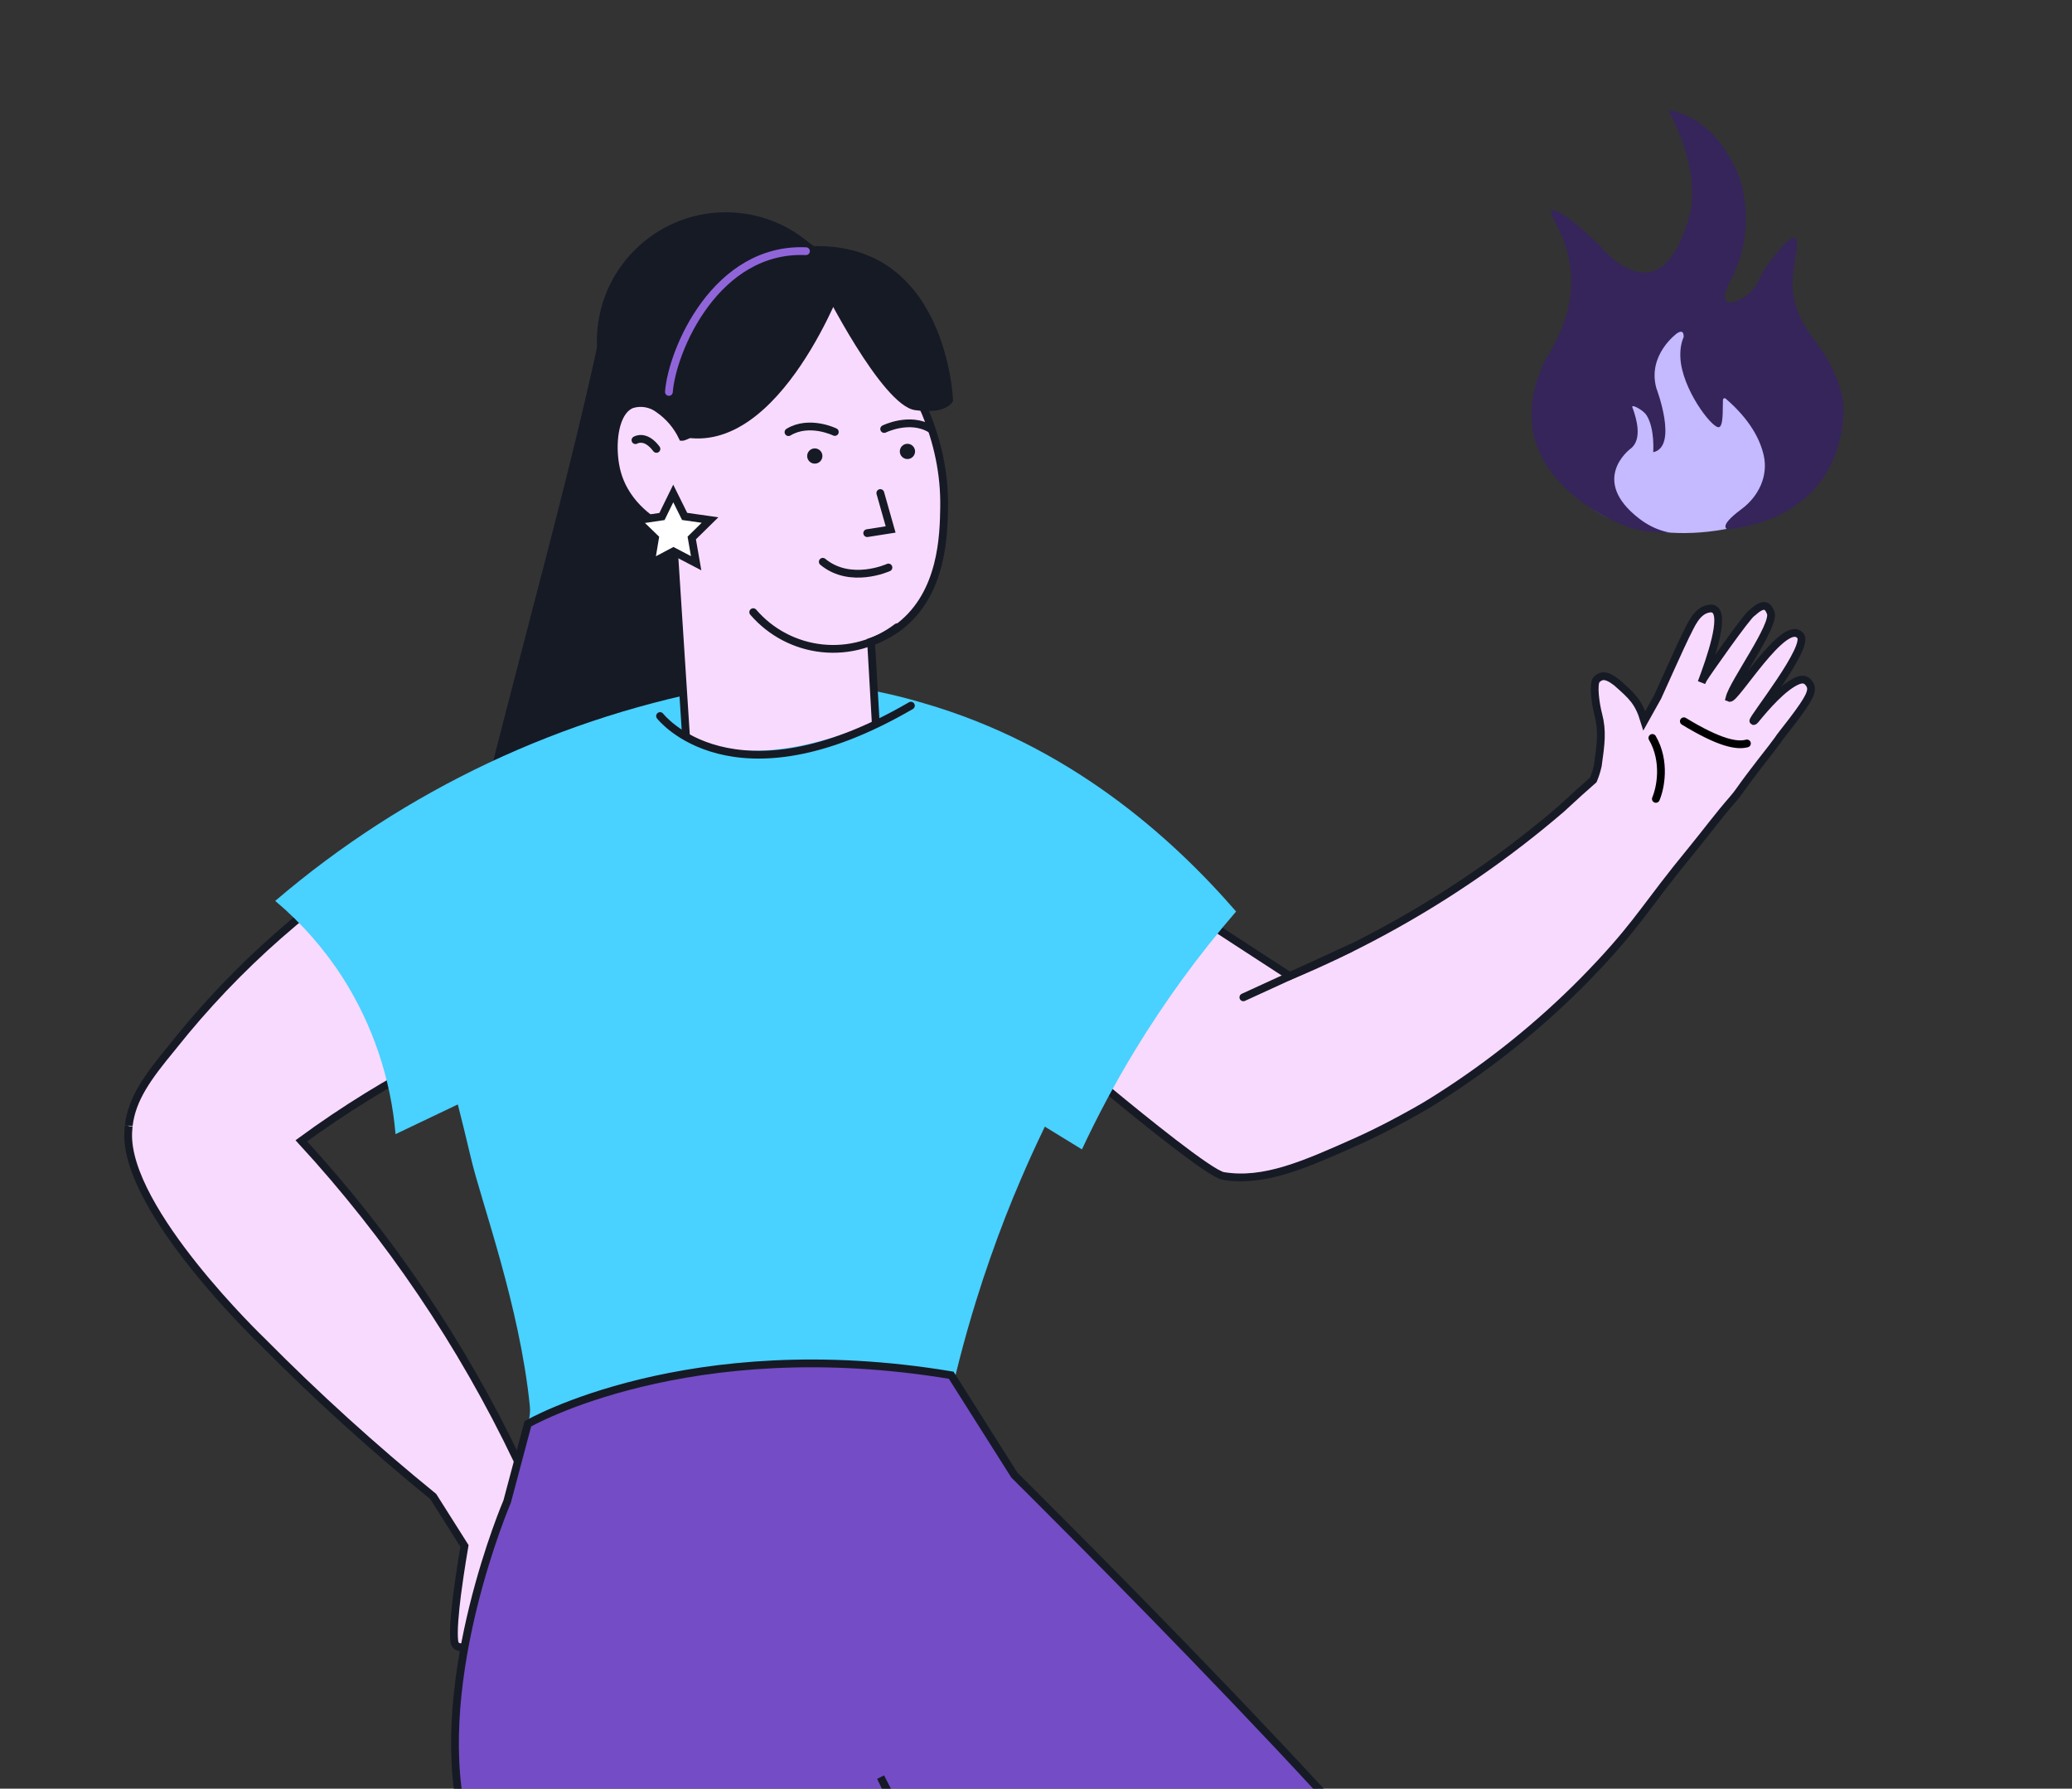
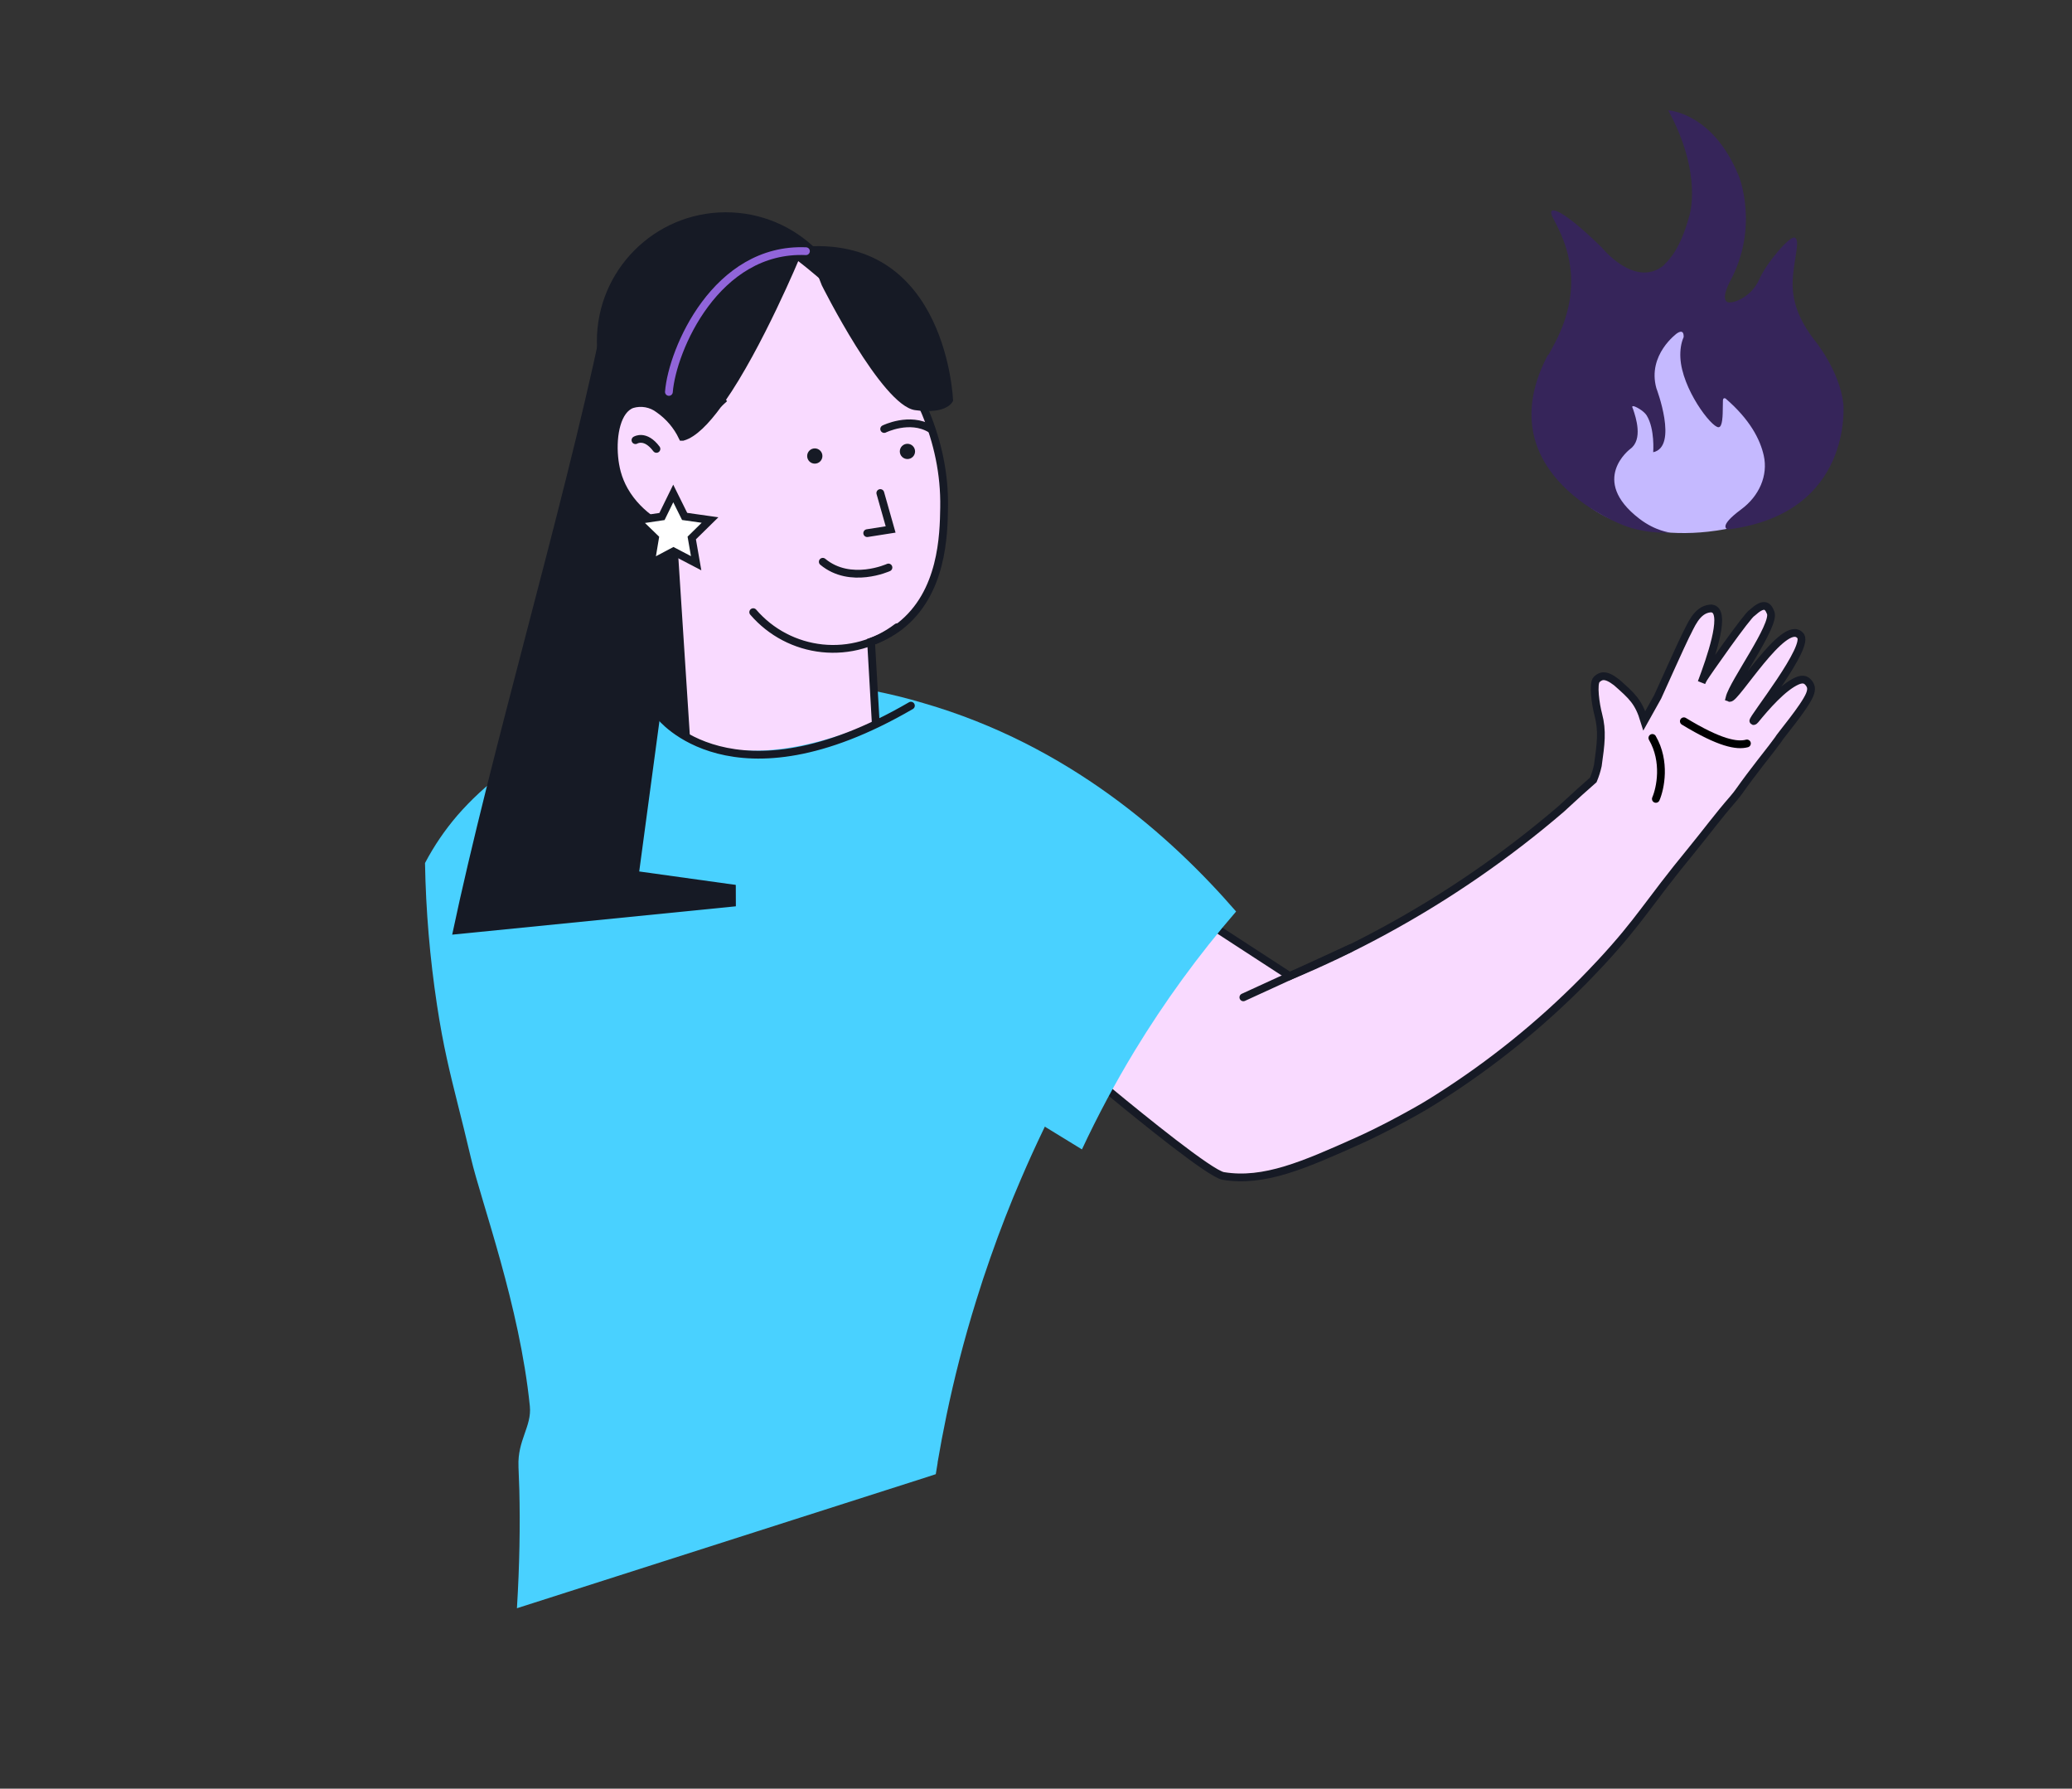
<svg xmlns="http://www.w3.org/2000/svg" width="533" height="460" viewBox="0 0 533 460" fill="none">
  <rect x="0" y="0" width="533" height="460" fill="#333333" stroke="none" />
  <path d="M109.329 221.95C109.547 234.189 110.58 246.399 112.418 258.501C113.234 263.885 114.057 268.193 114.944 272.231C115.831 276.268 116.727 279.864 117.765 284.009C118.759 287.982 119.874 292.374 121.142 297.801C123.822 309.246 133.676 335.719 136.298 361.636C136.823 366.828 133.074 370.419 133.378 377.141C133.378 377.217 133.378 377.292 133.379 377.368C133.461 379.264 133.532 381.214 133.593 383.229C133.818 392.269 133.659 402.441 132.976 413.596L133.45 413.444L204.123 390.84L238.567 379.827L240.719 379.119C240.867 378.159 241.025 377.2 241.194 376.219C241.2 376.169 241.2 376.118 241.194 376.068C241.855 372.158 242.621 368.107 243.49 363.916C245.419 354.653 247.906 344.785 251.114 334.483C252.244 330.816 253.473 327.094 254.804 323.318C257.258 316.312 259.871 309.605 262.643 303.194C264.524 298.806 266.457 294.557 268.439 290.448L268.739 289.822C270.879 285.386 273.084 281.133 275.311 277.031C283.067 262.71 291.888 248.992 301.698 235.993C298.645 232.129 295.3 228.506 291.693 225.155C282.364 216.502 277.393 215.442 261.35 203.612C257.202 200.559 253.107 197.498 249.067 194.431C244.911 191.291 240.805 188.138 236.75 184.969L235.986 185.187C233.021 185.962 230 186.502 226.951 186.803C225.927 186.914 224.796 187.004 223.719 187.062C223.072 187.064 222.415 187.12 221.736 187.133L221.025 187.136C213.562 187.32 206.158 185.759 199.405 182.577C197.734 182.443 195.427 182.289 192.679 182.137L189.446 181.976L187.635 181.907C184.402 181.778 181.245 181.67 178.238 181.594L173.928 181.512C169.089 182.254 164.3 183.285 159.585 184.601C153.97 186.142 148.498 188.161 143.228 190.638C133.433 195.101 124.708 201.609 117.637 209.723C114.418 213.474 111.63 217.576 109.329 221.95Z" fill="#49D1FF" />
-   <path d="M32.977 291.37C32.238 311.285 67.418 344.934 67.418 344.934C81.363 359.029 96.06 372.359 111.445 384.866L119.484 397.575C119.484 397.575 118.428 403.635 117.599 409.952C117.001 414.674 116.554 419.524 116.865 422.109C117.409 426.795 128.807 419.999 136.081 410.578C138.183 407.953 139.856 405.012 141.04 401.865C143.398 395.165 140.061 386.879 136.224 380.33C135.313 378.803 134.382 377.363 133.493 376.03L133.126 375.611C118.794 345.583 100.047 317.869 77.509 293.392C82.829 289.495 88.538 285.639 94.624 281.889C97.276 280.257 99.925 278.692 102.57 277.196C107.589 274.356 112.576 271.741 117.532 269.354C135.942 260.489 155.298 253.741 175.23 249.241L185.986 243.708L177.649 222.757L175.127 216.43L169.54 202.441L163.811 188.011C163.811 188.011 145.016 193.464 120.257 206.879C105.761 214.709 92.014 223.854 79.19 234.197C76.675 236.246 74.168 238.363 71.669 240.548C61.803 249.214 52.73 258.744 44.559 269.024L44.28 269.37C38.046 276.935 33.981 282.423 33.122 289.44C33.132 289.387 33.028 290.26 32.977 291.37Z" fill="#F9DAFF" stroke="#161A25" stroke-width="2" stroke-miterlimit="10" stroke-linecap="round" />
  <path d="M154.574 84.751C144.655 131.761 126.25 193.353 116.32 240.37L189.293 233.079L188.779 84.632L154.574 84.751Z" fill="#161A25" />
-   <path d="M70.8 231.695C77.593 237.402 83.48 244.107 88.261 251.58C95.909 263.668 100.536 277.419 101.75 291.672L188.586 250.252L196.778 210.527L188.137 176.398C144.78 183.988 104.256 203.081 70.8 231.684L70.8 231.695Z" fill="#49D1FF" />
  <path d="M186.834 120.95C168.51 121.013 153.605 106.211 153.542 87.888C153.478 69.564 168.281 54.659 186.604 54.595C204.927 54.532 219.833 69.335 219.896 87.658C219.96 105.981 205.157 120.887 186.834 120.95Z" fill="#161A25" />
  <path d="M457.346 190.293C454.973 193.54 454.759 193.592 450.101 199.75C447.833 202.74 447.249 203.835 445.815 205.475C442.076 209.745 438.706 214.307 435.108 218.698C423.755 232.502 421.986 236.59 411.802 247.574C409.671 249.861 407.994 251.571 407.235 252.342C396.085 263.602 383.711 273.581 370.344 282.093C367.482 283.942 364.97 285.395 362.579 286.696C362.579 286.696 355.629 290.608 348.988 293.562C335.519 299.569 325.19 304.162 314.685 302.431C311.325 301.874 293.55 287.43 285.583 280.85L281.722 277.636L282.508 268.951L310.831 237.401L319.419 242.993L331.756 251.012C340.14 247.53 348.334 243.608 356.305 239.263C372.448 230.483 387.621 220.025 401.571 208.063C405.086 204.802 407.991 202.19 409.859 200.572C410.359 199.377 410.749 198.138 411.026 196.872C411.803 191.341 412.263 187.978 411.134 183.734C410.49 181.344 409.647 175.783 410.734 174.732C411.728 173.843 412.836 173.166 415.824 175.464C419.901 179.055 421.497 180.484 422.985 185.358L426.419 179.215C426.419 179.215 433.049 164.494 433.643 163.418C434.882 161.153 436.343 156.809 439.945 156.486C440.299 156.455 440.654 156.53 440.965 156.701C443.816 158.404 440.062 169.254 437.704 175.53C437.854 175.169 438.029 174.818 438.229 174.482C438.886 173.37 449.556 158.115 450.732 157.581C453.601 154.997 454.697 155.505 455.494 157.6C456.709 160.793 445.863 175.533 444.9 179.484C446.316 180.063 458.93 159.004 463.017 163.37C466.094 165.781 450.386 185.243 451.048 185.447C451.212 185.452 451.422 185.246 451.482 185.161C454.266 181.752 458.614 176.739 462.279 175.118C463.997 174.358 464.791 175.002 465.293 175.656C465.796 176.31 466.18 177.058 465.522 178.668C464.155 181.965 457.879 189.283 457.346 190.293Z" fill="#F9DAFF" stroke="#161A25" stroke-width="2" stroke-miterlimit="10" stroke-linecap="round" />
  <path d="M449.379 191.199C446.785 191.885 442.404 191.121 433.154 185.494" stroke="black" stroke-width="2" stroke-linecap="round" />
  <path d="M425.954 205.452C427.119 202.757 428.571 195.851 425.055 189.78" stroke="black" stroke-width="2" stroke-linecap="round" />
  <path d="M319.843 256.489L347.34 243.881" stroke="#161A25" stroke-width="2" stroke-miterlimit="10" stroke-linecap="round" />
  <path d="M317.975 234.418C308.294 245.62 299.563 257.609 291.872 270.261C286.904 278.458 282.379 286.916 278.317 295.598L212.544 255.288L212.386 209.45L224.786 177.663C228.981 178.499 233.273 179.53 237.641 180.851C274.725 191.595 301.065 214.908 317.975 234.418Z" fill="#49D1FF" />
  <path d="M158.006 117.552C158.13 118.915 158.368 120.266 158.72 121.59C159.154 123.168 159.782 124.686 160.589 126.109C164.503 133.057 171.647 136.2 173.072 136.841C174.59 160.305 176.108 183.776 177.626 207.254C178.784 208.823 186.156 218.463 199.306 219.689C215.626 221.217 225.85 208.413 226.515 207.537L224.073 165.037C226.736 164.118 229.235 162.778 231.473 161.067C242.488 152.506 242.749 137.527 242.864 130.533C243.497 95.403 211.58 70.6 204.925 65.581C204.925 65.581 195.19 89.051 185.572 102.801C185.304 103.19 185.036 103.568 184.757 103.946C181.54 108.365 178.372 111.576 175.627 112.34L175.541 112.34C174.173 109.487 172.089 107.036 169.493 105.228C168.523 104.485 167.391 103.984 166.189 103.765C164.987 103.546 163.751 103.616 162.581 103.969C158.718 105.384 157.469 111.81 158.006 117.552Z" fill="#F9DAFF" stroke="#161A25" stroke-width="2" stroke-miterlimit="10" stroke-linecap="round" />
  <path d="M163.465 113.199C163.465 113.199 165.981 111.596 168.861 115.444L163.465 113.199Z" fill="white" />
  <path d="M163.465 113.199C163.465 113.199 165.981 111.596 168.861 115.444" stroke="#161A25" stroke-width="2" stroke-miterlimit="10" stroke-linecap="round" />
  <path d="M193.76 157.431C198.271 162.681 204.62 166.007 211.505 166.727C218.39 167.446 225.289 165.505 230.788 161.301" stroke="#161A25" stroke-width="2" stroke-miterlimit="10" stroke-linecap="round" />
  <path d="M209.603 119.238C208.52 119.242 207.639 118.367 207.635 117.284C207.632 116.2 208.507 115.319 209.59 115.316C210.673 115.312 211.554 116.187 211.558 117.27C211.561 118.353 210.686 119.234 209.603 119.238Z" fill="#161A25" />
  <path d="M233.435 118.055C232.352 118.059 231.471 117.184 231.467 116.101C231.464 115.018 232.339 114.137 233.422 114.133C234.505 114.129 235.386 115.004 235.39 116.087C235.393 117.17 234.518 118.051 233.435 118.055Z" fill="#161A25" />
  <path d="M248.166 223.55L213.441 230.943L164.432 224.12L169.811 184.113C169.811 184.113 173.709 189.628 183.846 192.006C185.813 192.469 187.814 192.776 189.83 192.923C199.013 193.667 211.829 191.834 229.226 183.897C230.893 183.148 232.615 182.323 234.368 181.444L234.895 181.183C239.312 195.32 243.735 209.442 248.166 223.55Z" fill="#49D1FF" />
-   <path d="M214.747 111.094C214.747 111.094 208.185 107.884 202.83 111.135" stroke="#161A25" stroke-width="2" stroke-miterlimit="10" stroke-linecap="round" />
  <path d="M227.447 110.328C227.447 110.328 233.998 107.072 239.364 110.286" stroke="#161A25" stroke-width="2" stroke-miterlimit="10" stroke-linecap="round" />
  <path d="M228.544 145.947C228.544 145.947 218.785 150.396 211.654 144.475" stroke="#161A25" stroke-width="2" stroke-miterlimit="10" stroke-linecap="round" />
  <path d="M226.452 126.797L229.103 136.162L223.083 137.11" stroke="#161A25" stroke-width="2" stroke-miterlimit="10" stroke-linecap="round" />
-   <path d="M217.416 71.689C217.416 71.689 200.883 117.52 175.532 112.36L157.279 90.733C157.279 90.733 194.182 36.975 217.416 71.689Z" fill="#161A25" />
  <path d="M211.404 73.38C211.404 73.38 226.78 104.252 235.361 105.473C243.943 106.693 245.169 103.057 245.169 103.057C245.169 103.057 243.742 61.113 207.469 63.383L211.404 73.38Z" fill="#161A25" />
  <path d="M169.795 184.146C169.795 184.146 188.358 208.208 234.32 181.476" stroke="#161A25" stroke-width="2" stroke-miterlimit="10" stroke-linecap="round" />
  <path d="M173.186 126.906L170.286 132.832L163.76 133.803L168.495 138.388L167.408 144.889L173.237 141.798L179.077 144.849L177.945 138.355L182.649 133.738L176.116 132.812L173.186 126.906Z" fill="white" stroke="#161A25" stroke-width="2" stroke-miterlimit="10" stroke-linecap="round" />
-   <path d="M244.687 353.673L260.939 379.37C260.939 379.37 374.247 491.47 379.26 509.924C415.905 512.308 485.592 433.664 469.728 492.014C453.864 550.364 397.258 615.431 397.258 615.431C397.258 615.431 287.886 571.382 285.652 548.568L259.429 525.421L226.533 457.044C226.533 457.044 286.531 572.357 284.978 603.04L188.492 596.122C188.492 596.122 126.682 502.223 118.887 466.745C111.092 431.267 130.461 386.158 130.461 386.158L135.78 366.173C135.78 366.173 176.957 342.378 244.687 353.673Z" fill="#744CC6" stroke="#161A25" stroke-width="2" stroke-miterlimit="10" />
  <path d="M185.515 102.812C185.247 103.201 184.979 103.579 184.7 103.957L185.688 103.049L185.515 102.812Z" fill="white" stroke="#161A25" stroke-width="2" stroke-miterlimit="10" />
  <path d="M172.069 100.793C172.922 89.964 184.209 63.611 207.324 64.599" stroke="#9165DA" stroke-width="2" stroke-linecap="round" stroke-linejoin="round" />
  <path d="M457.086 132.193C431.878 142.318 412.679 134.453 407.513 129.081L405.913 105.784L426.215 80.391L446.079 86.605C460.251 97.582 482.293 122.068 457.086 132.193Z" fill="#C5B9FF" />
  <path fill-rule="evenodd" clip-rule="evenodd" d="M444.865 77.798C442.246 77.595 444.924 72.555 444.924 72.555C452.701 58.399 447.275 45.242 447.275 45.242C440.617 28.899 429.146 28.383 429.146 28.383C438.13 44.943 434.555 55.54 434.555 55.54C433.451 59.581 432.169 62.558 430.786 64.77C429.962 66.076 429.092 67.108 428.244 67.919C428.14 68.04 428.032 68.164 427.922 68.29C420.496 74.222 411.957 63.567 411.957 63.567C400.85 52.709 397.547 52.616 399.599 56.265C400.147 57.24 400.884 58.824 400.884 58.824C408.097 73.498 401.575 85.358 398.928 90.17C398.712 90.563 398.522 90.909 398.367 91.205L398.182 91.297C397.92 91.777 397.775 92.059 397.775 92.059C382.565 122.252 417.651 135.096 417.651 135.096C417.651 135.096 422.695 137.298 429.655 136.96C429.655 136.96 425.89 136.622 421.689 133.388C408.716 123.399 419.36 115.46 419.36 115.46C422.696 113.04 420.809 107.326 420.098 105.25C420.061 105.141 420.019 105.042 419.981 104.953C419.852 104.649 419.775 104.467 420.126 104.45C420.579 104.428 422.825 105.598 423.595 106.85C425.738 110.333 425.267 116.301 425.267 116.301C431.81 114.856 426.084 99.843 426.084 99.843C423.686 91.227 431.421 85.696 431.421 85.696C432.818 84.795 433.133 85.597 433.104 86.691C433.088 86.727 433.072 86.763 433.057 86.799C432.43 88.26 432.164 90.046 432.257 91.956C432.645 99.963 440.208 109.896 442.071 109.875C443.13 109.863 443.155 106.838 443.175 104.527C443.18 103.948 443.184 103.413 443.204 102.983C443.246 102.106 443.901 102.499 443.901 102.499C450.121 107.862 452.778 112.958 453.712 117.176C454.848 122.291 452.537 127.573 447.915 130.988C441.549 135.697 444.552 136.156 444.552 136.156C476.848 132.031 474.18 103.834 474.18 103.834L474.182 103.889C473.23 95.173 466.658 87.341 466.658 87.341C460.487 79.34 460.851 73.519 461.442 68.986C461.587 67.872 461.746 66.874 461.888 65.991C462.321 63.282 462.58 61.661 461.707 61.125C460.55 60.413 454.381 67.613 452.528 71.883C451.5 74.216 449.568 76.207 446.989 77.295C446.586 77.48 446.21 77.58 445.896 77.651C445.553 77.75 445.268 77.764 445.014 77.749C444.965 77.764 444.916 77.781 444.865 77.798Z" fill="#36255A" />
</svg>